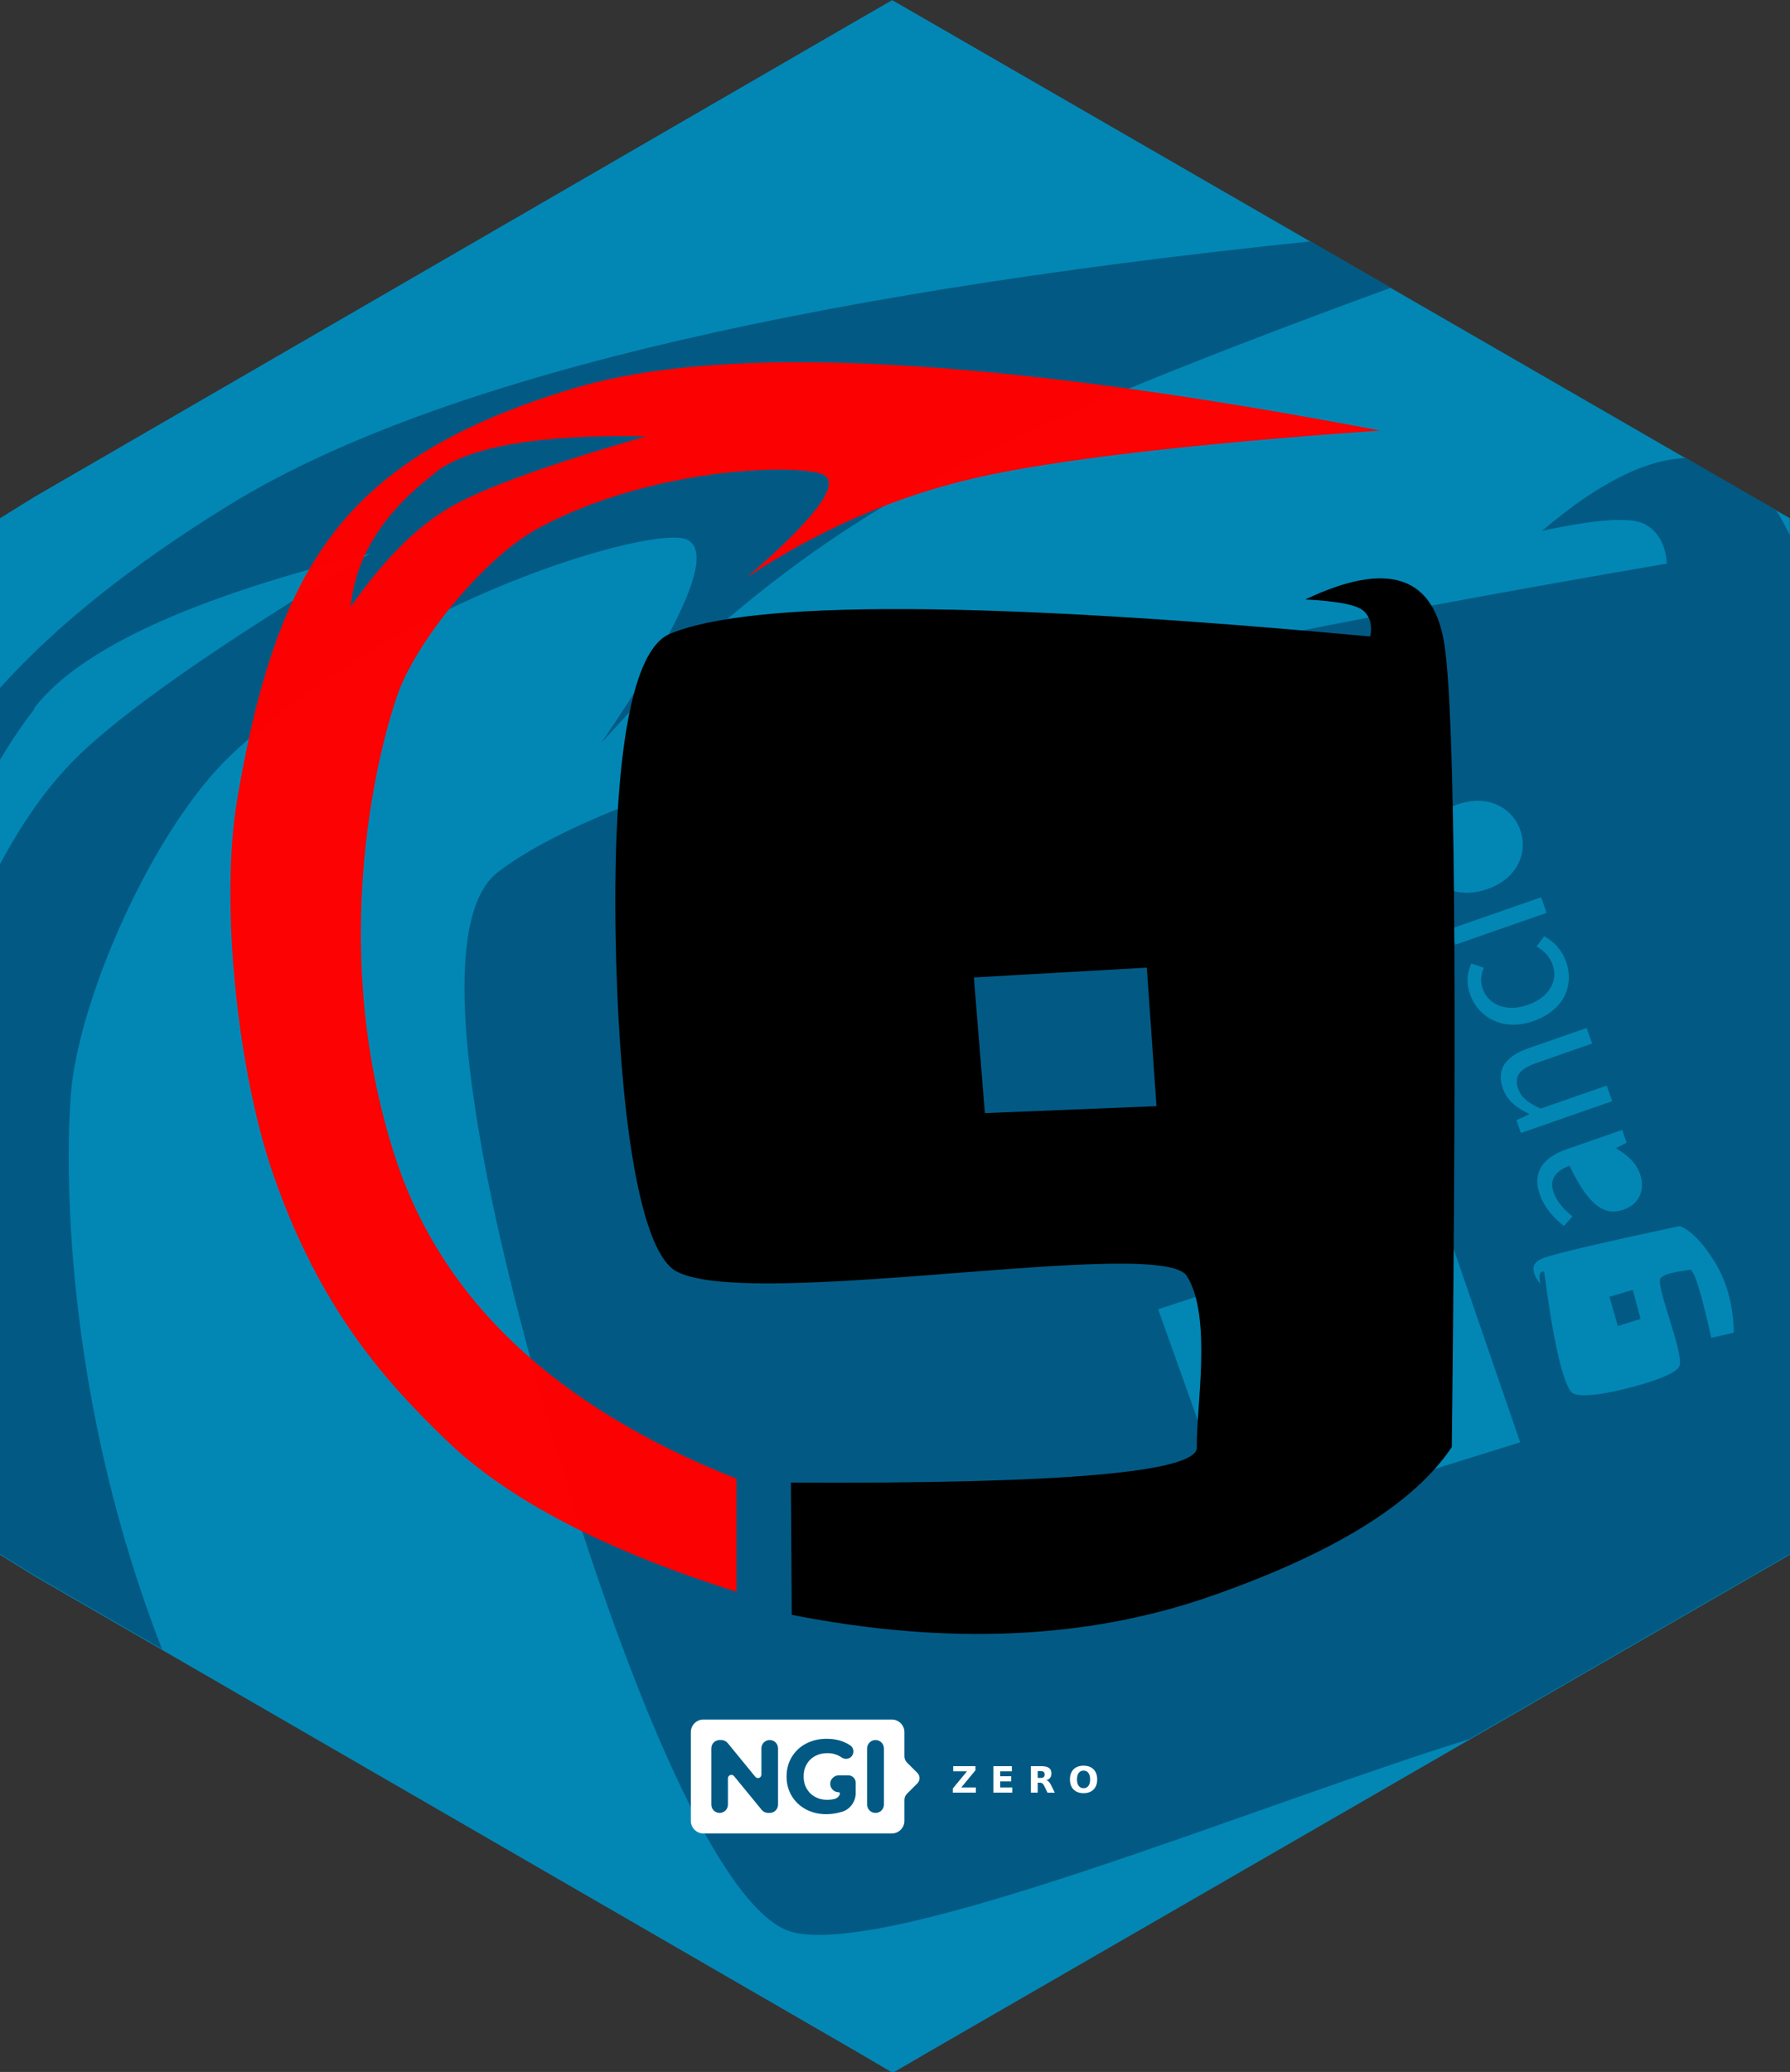
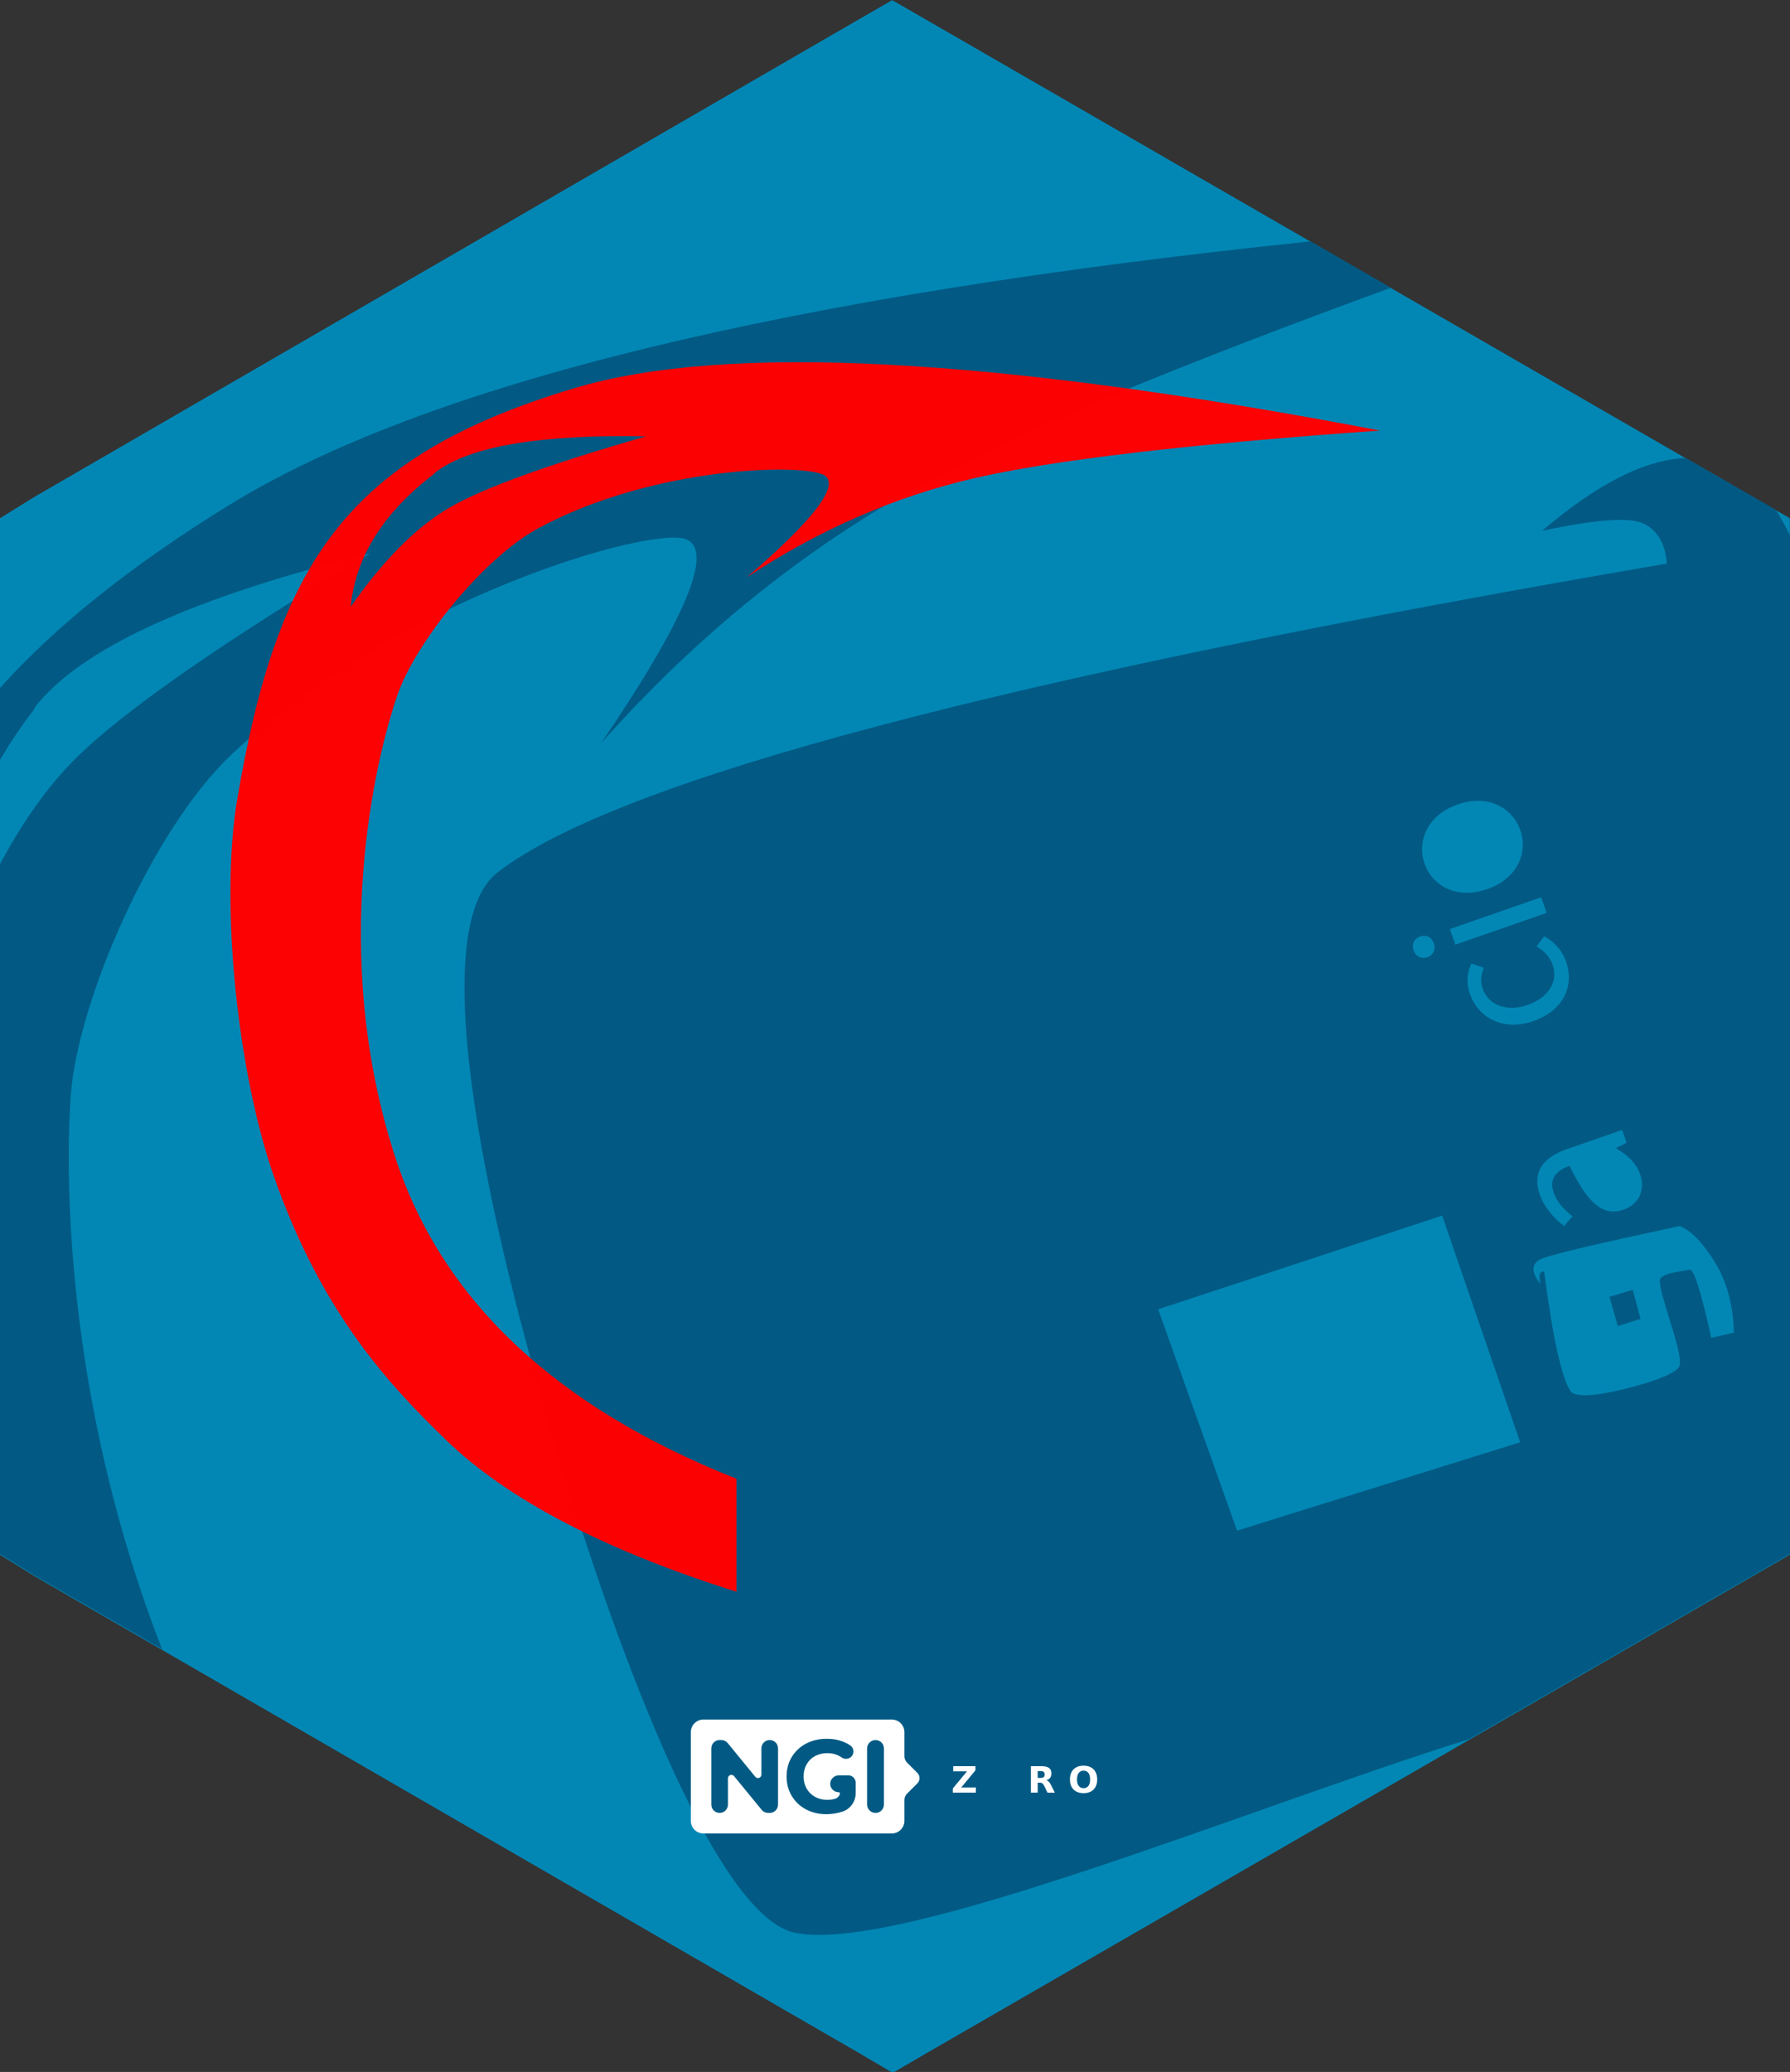
<svg xmlns="http://www.w3.org/2000/svg" xmlns:ns1="http://sodipodi.sourceforge.net/DTD/sodipodi-0.dtd" xmlns:ns2="http://www.inkscape.org/namespaces/inkscape" version="1.1" id="Ebene_1" x="0px" y="0px" width="165.921" height="192" viewBox="0 0 165.921 192" enable-background="new 0 0 198.425 198.425" xml:space="preserve" ns1:docname="gancio.hex.svg" ns2:version="1.3.2 (091e20ef0f, 2023-11-25)">
  <rect x="0" y="0" width="165.921" height="192" fill="#333333" stroke="none" />
  <defs id="defs4140">
    <linearGradient id="linearGradient4375">
      <stop style="stop-color:#364e59;stop-opacity:1;" offset="0" id="stop4377" />
      <stop style="stop-color:#364e59;stop-opacity:0;" offset="1" id="stop4379" />
    </linearGradient>
    <linearGradient id="AP-2-3" ns2:swatch="solid">
      <stop style="stop-color:#6d6d6d;stop-opacity:1;" offset="0" id="stop5230" />
    </linearGradient>
    <linearGradient id="AP1-5" ns2:swatch="solid">
      <stop style="stop-color:#f1007e;stop-opacity:1;" offset="0" id="stop5212" />
    </linearGradient>
  </defs>
  <ns1:namedview pagecolor="#ffffff" bordercolor="#666666" borderopacity="1" objecttolerance="10" gridtolerance="10" guidetolerance="10" ns2:pageopacity="0" ns2:pageshadow="2" ns2:window-width="1920" ns2:window-height="1008" id="namedview4138" showgrid="false" ns2:zoom="2.3787325" ns2:cx="48.765466" ns2:cy="164.37325" ns2:window-x="0" ns2:window-y="0" ns2:window-maximized="1" ns2:current-layer="g11744" fit-margin-top="0" fit-margin-left="0" fit-margin-right="0" fit-margin-bottom="0" ns2:pagecheckerboard="0" ns2:showpageshadow="2" ns2:deskcolor="#d1d1d1" />
  <g id="g11744">
    <polygon style="fill:#0287b5;fill-opacity:1" id="polygon4538" points="161.938,66.116 161.938,63.104 159.308,61.6 101.841,28.504 99.234,27.006 96.629,28.504 39.347,61.6 36.911,63.104 36.911,66.116 36.911,132.309 36.911,135.321 39.346,136.825 96.715,169.921 99.273,171.419 101.853,169.921 159.319,136.825 161.938,135.321 161.938,132.309 " transform="matrix(1.327,0,0,1.33,-48.984,-35.905)" />
    <path id="path2" style="mix-blend-mode:normal;fill:#025a84;fill-opacity:1;fill-rule:evenodd;stroke:none;stroke-width:1" d="M 121.48 22.367 C 73.131 27.375 39.548 35.497 21.189 46.83 C 12.207 52.375 5.302 57.881 0 63.74 L 0 70.408 C 0.915 68.879 1.922 67.347 3.109 65.809 C 3.161 65.742 3.214 65.564 3.266 65.498 C 7.51 60.088 17.851 55.352 34.291 51.291 C 20.434 59.625 11.319 65.978 6.945 70.348 C 4.422 72.869 2.111 76.127 0 80.072 L 0 140.002 L 0 144.008 L 3.232 146.006 L 15.023 152.82 C 6.41 130.772 5.951 110.136 6.557 101.568 C 7.178 92.778 14.124 76.842 21.457 69.926 C 36.944 55.32 60.577 48.664 63.633 49.986 C 66.171 51.084 63.528 57.385 55.701 68.891 C 64.913 58.528 75.236 50.301 86.67 44.211 C 95.393 39.564 109.829 33.639 128.932 26.666 L 121.48 22.367 z M 156.279 42.445 C 152.542 42.562 148.099 44.793 142.934 49.193 C 147.987 48.109 151.145 47.894 152.41 48.547 C 153.675 49.2 154.372 50.425 154.502 52.225 C 93.413 62.689 57.292 72.223 46.139 80.822 C 39.084 86.261 45.35 114.322 52.686 137.883 C 59.225 158.888 67.301 177.728 73.646 179.094 C 83.168 181.143 115.834 167.509 136.182 161.16 L 162.445 146.006 L 165.922 144.008 L 165.922 140.002 L 165.922 51.998 L 165.922 49.627 C 165.503 48.759 165.065 47.943 164.594 47.232 L 162.432 45.994 L 156.279 42.445 z M 133.678 112.648 L 140.906 133.652 L 114.67 141.836 L 107.357 121.328 L 133.678 112.648 z " />
    <path id="path30-9" style="fill:#ffffff;fill-opacity:1;stroke:none;stroke-width:0.106" d="m 65.205,159.34 c -0.643,0 -1.17,0.528 -1.17,1.172 v 8.216 c 0,0.644 0.527,1.172 1.17,1.172 h 17.461 c 0.643,0 1.168,-0.528 1.168,-1.172 v -1.935 c 0,-0.214 0.085,-0.42 0.236,-0.571 l 0.963,-0.965 c 0.269,-0.269 0.267,-0.704 -0.002,-0.972 l -0.959,-0.957 c -0.152,-0.152 -0.238,-0.358 -0.238,-0.573 v -2.242 c 0,-0.644 -0.525,-1.172 -1.168,-1.172 z m 11.414,1.786 c 0.591,0 1.128,0.1 1.609,0.299 0.209,0.086 0.402,0.191 0.582,0.311 0.381,0.255 0.401,0.817 0.033,1.107 -0.236,0.186 -0.573,0.188 -0.82,0.018 -0.39,-0.269 -0.833,-0.403 -1.328,-0.403 -0.43,0 -0.813,0.09 -1.146,0.27 -0.334,0.18 -0.593,0.435 -0.779,0.763 -0.186,0.328 -0.281,0.704 -0.281,1.129 0,0.418 0.095,0.791 0.281,1.119 0.186,0.328 0.445,0.584 0.775,0.767 0.331,0.183 0.707,0.276 1.131,0.276 0.246,0 0.48,-0.03 0.699,-0.088 0.233,-0.062 0.411,-0.237 0.48,-0.458 0.025,-0.078 -0.035,-0.158 -0.117,-0.158 -0.448,0 -0.809,-0.38 -0.779,-0.836 0.027,-0.415 0.391,-0.73 0.807,-0.73 h 0.77 c 0.007,0 0.015,0.002 0.021,0.002 0.007,-2.1e-4 0.013,-0.002 0.019,-0.002 h 0.055 c 0.379,0 0.686,0.309 0.686,0.689 v 0.959 c 0,0.788 -0.506,1.494 -1.258,1.728 -0.005,0.001 -0.009,0.002 -0.014,0.004 -0.482,0.148 -0.967,0.221 -1.455,0.221 -0.7,0 -1.33,-0.149 -1.889,-0.448 -0.559,-0.299 -0.997,-0.714 -1.314,-1.244 -0.318,-0.531 -0.477,-1.131 -0.477,-1.8 0,-0.669 0.159,-1.269 0.477,-1.8 0.318,-0.531 0.759,-0.947 1.324,-1.246 0.565,-0.299 1.202,-0.448 1.908,-0.448 z m -9.914,0.115 h 0.154 c 0.231,0 0.449,0.105 0.596,0.284 l 2.555,3.123 c 0.191,0.233 0.568,0.1 0.568,-0.202 v -2.432 c 0,-0.427 0.344,-0.773 0.77,-0.773 0.426,0 0.771,0.346 0.771,0.773 v 5.213 c 0,0.426 -0.346,0.771 -0.771,0.771 h -0.145 c -0.231,0 -0.449,-0.103 -0.596,-0.282 l -2.564,-3.127 c -0.191,-0.233 -0.568,-0.098 -0.568,0.203 v 2.434 c 0,0.426 -0.344,0.771 -0.77,0.771 -0.426,0 -0.771,-0.345 -0.771,-0.771 v -5.213 c 0,-0.427 0.346,-0.773 0.771,-0.773 z m 14.451,0 c 0.431,0 0.781,0.351 0.781,0.783 v 5.193 c 0,0.432 -0.35,0.781 -0.781,0.781 -0.431,0 -0.779,-0.349 -0.779,-0.781 v -5.193 c 0,-0.432 0.348,-0.783 0.779,-0.783 z" ns1:insensitive="true" />
    <g aria-label="Z E R O" transform="matrix(0.106,0,0,0.106,62.535,171.403)" style="font-variant:normal;font-weight:600;font-stretch:normal;font-size:31.76px;font-family:'Montserrat SemiBold';-inkscape-font-specification:Montserrat-SemiBold;font-variant-ligatures:normal;font-variant-caps:normal;font-variant-numeric:normal;font-feature-settings:normal;text-align:start;writing-mode:lr-tb;text-anchor:start;fill:#ffffff;fill-opacity:1;fill-rule:nonzero;stroke:none" id="text56-1">
      <path style="fill:#ffffff;fill-opacity:1" d="m 243.581,-73.015 h 19.462 v 3.613 l -12.422,15.027 h 12.778 v 4.513 h -20.176 v -3.613 l 12.422,-15.027 h -12.065 z" id="path2325-2" ns2:connector-curvature="0" />
-       <path style="fill:#ffffff;fill-opacity:1" d="m 278.768,-73.015 h 16.113 v 4.513 h -10.142 v 4.311 h 9.537 v 4.513 h -9.537 v 5.304 h 10.483 v 4.513 H 278.768 Z" id="path2327-7" ns2:connector-curvature="0" />
      <path style="fill:#ffffff;fill-opacity:1" d="m 320.004,-62.749 q 1.876,0 2.683,-0.698 0.822,-0.698 0.822,-2.295 0,-1.582 -0.822,-2.264 -0.806,-0.682 -2.683,-0.682 h -2.512 v 5.939 z m -2.512,4.125 v 8.762 h -5.971 v -23.153 h 9.119 q 4.575,0 6.699,1.535 2.14,1.535 2.14,4.854 0,2.295 -1.117,3.768 -1.101,1.473 -3.334,2.171 1.225,0.279 2.187,1.272 0.977,0.977 1.969,2.978 l 3.241,6.575 h -6.358 l -2.822,-5.753 q -0.853,-1.737 -1.737,-2.373 -0.868,-0.636 -2.326,-0.636 z" id="path2329-0" ns2:connector-curvature="0" />
      <path style="fill:#ffffff;fill-opacity:1" d="m 357.579,-69.107 q -2.729,0 -4.234,2.016 -1.504,2.016 -1.504,5.676 0,3.644 1.504,5.66 1.504,2.016 4.234,2.016 2.745,0 4.249,-2.016 1.504,-2.016 1.504,-5.66 0,-3.66 -1.504,-5.676 -1.504,-2.016 -4.249,-2.016 z m 0,-4.327 q 5.583,0 8.746,3.195 3.164,3.195 3.164,8.824 0,5.614 -3.164,8.808 -3.164,3.195 -8.746,3.195 -5.567,0 -8.746,-3.195 -3.164,-3.195 -3.164,-8.808 0,-5.629 3.164,-8.824 3.179,-3.195 8.746,-3.195 z" id="path2331-9" ns2:connector-curvature="0" />
    </g>
    <path style="-inkscape-font-specification:'Source Sans Pro';fill:#0287b5;stroke-width:1" d="m 140.923,76.933 c -0.721,-2.071 -2.988,-3.369 -5.789,-2.393 -2.836,0.988 -3.806,3.413 -3.085,5.484 0.721,2.071 2.982,3.351 5.818,2.364 2.801,-0.976 3.777,-3.383 3.056,-5.454 z" id="path9" />
    <path style="-inkscape-font-specification:'Source Sans Pro';fill:#0287b5;stroke-width:1" d="m 132.905,87.412 c -0.194,-0.557 -0.699,-0.83 -1.273,-0.63 -0.557,0.194 -0.8,0.727 -0.606,1.284 0.194,0.557 0.716,0.824 1.273,0.63 0.574,-0.2 0.8,-0.727 0.606,-1.284 z" id="path8" />
    <path style="-inkscape-font-specification:'Source Sans Pro';fill:#0287b5;stroke-width:1" d="m 143.356,84.592 -0.503,-1.444 -8.456,2.945 0.503,1.444 z" id="path7" />
    <path style="-inkscape-font-specification:'Source Sans Pro';fill:#0287b5;stroke-width:1" d="m 145.165,89.113 c -0.351,-1.009 -1.067,-1.833 -2.03,-2.356 l -0.704,0.948 c 0.628,0.347 1.218,0.922 1.491,1.705 0.539,1.549 -0.385,3.041 -2.316,3.714 -1.949,0.679 -3.642,0.019 -4.175,-1.512 -0.236,-0.679 -0.163,-1.309 0.108,-1.93 l -1.153,-0.398 c -0.351,0.785 -0.519,1.703 -0.131,2.816 0.757,2.175 3.036,3.508 5.872,2.52 2.801,-0.976 3.82,-3.262 3.038,-5.506 z" id="path6" />
-     <path style="-inkscape-font-specification:'Source Sans Pro';fill:#0287b5;stroke-width:1" d="m 149.434,102.044 -0.503,-1.444 -6.125,2.133 c -1.143,-0.538 -1.791,-0.996 -2.087,-1.848 -0.388,-1.114 0.104,-1.831 1.687,-2.382 l 5.168,-1.8 -0.503,-1.444 -5.359,1.866 c -2.158,0.751 -3.027,1.952 -2.403,3.744 0.406,1.166 1.335,1.818 2.414,2.339 l 0.018,0.052 -1.176,0.546 0.412,1.183 z" id="path4" />
    <path style="-inkscape-font-specification:'Source Sans Pro';fill:#0287b5;stroke-width:1" d="m 152.018,108.792 c -0.37,-1.061 -1.23,-1.796 -2.187,-2.36 l -0.018,-0.052 0.961,-0.491 -0.412,-1.183 -5.203,1.812 c -2.088,0.727 -3.154,2.093 -2.439,4.146 0.473,1.357 1.459,2.34 2.254,2.942 l 0.78,-0.896 c -0.665,-0.51 -1.409,-1.246 -1.749,-2.22 -0.479,-1.375 0.427,-2.08 1.482,-2.467 1.661,3.48 3.111,4.731 4.99,4.076 1.531,-0.533 2.032,-1.898 1.541,-3.307 z" id="text1" />
-     <path d="m 133.919,59.933 c 0.931,6.576 1.149,31.297 0.653,74.162 -3.509,5.245 -10.971,9.856 -22.388,13.835 -11.417,3.978 -24.348,4.549 -38.795,1.712 l -0.076,-12.26 c 25.146,0.137 37.689,-0.951 37.627,-3.263 -0.092,-3.469 1.456,-12.134 -0.931,-15.88 -2.387,-3.746 -40.159,3.244 -47.257,-0.395 -3.346,-1.715 -5.039,-13.468 -5.549,-26.201 -0.572,-14.282 0.128,-30.923 4.891,-32.908 7.53,-3.139 29.17,-3.057 64.92,0.246 0.197,-1.026 -0.009,-1.817 -0.619,-2.372 -0.61,-0.555 -2.41,-0.908 -5.4,-1.059 7.685,-3.654 11.993,-2.192 12.925,4.384 z m -27.617,29.733 -16.028,0.911 1.017,12.571 15.906,-0.645 z" id="Path-6" style="fill:#000000;fill-rule:evenodd;stroke:none;stroke-width:1" />
    <path d="m 53.23,35.975 c 14.034,-4.207 38.932,-2.9 74.695,3.922 -17.799,1.26 -30.354,2.737 -37.665,4.43 -7.311,1.693 -14.32,4.749 -21.027,9.166 6.104,-5.264 8.528,-8.394 7.273,-9.389 -1.512,-1.198 -15.734,-1.017 -26.589,4.834 -5.14,2.77 -11.415,10.645 -13.081,15.47 -2.114,6.125 -6.3,23.97 -0.234,42.722 4.295,13.277 14.851,23.243 31.666,29.898 v 10.473 C 56.006,143.635 47.022,138.939 41.316,133.412 35.88,128.147 29.702,121.45 25.326,108.829 22.059,99.409 20.336,83.73 22.004,73.968 25.749,52.06 32.18,42.286 53.23,35.975 Z m 6.662,4.461 c -9.807,-0.192 -16.304,0.907 -19.49,3.297 -0.039,0.029 -0.095,0.121 -0.133,0.151 -4.741,3.618 -7.328,7.734 -7.762,12.349 3.05,-4.367 6.125,-7.445 9.228,-9.234 3.102,-1.789 9.155,-3.977 18.158,-6.563 z" id="Path-4" style="fill:#ff0000;fill-opacity:0.988;fill-rule:evenodd;stroke:none;stroke-width:1" />
    <path id="path5" style="display:none;mix-blend-mode:normal;fill:#025a84;fill-opacity:1;fill-rule:evenodd;stroke:none;stroke-width:1" d="M 21.679,46.916 C 43.201,33.63 85.303,24.685 147.986,20.081 118.869,30.135 98.593,38.207 87.159,44.298 c -11.434,6.09 -21.756,14.317 -30.968,24.679 7.827,-11.505 10.471,-17.807 7.932,-18.905 -3.056,-1.322 -26.691,5.335 -42.177,19.941 -7.333,6.916 -14.279,22.851 -14.9,31.642 -0.789,11.158 0.204,42.785 18.699,71.343 13.095,20.22 35.149,32.122 66.162,35.707 l 4.679,17.463 c -22.175,-0.967 -39.254,-4.783 -51.238,-11.449 -11.418,-6.351 -24.712,-14.757 -37.649,-33.847 -9.656,-14.248 -19.535,-39.625 -21.114,-56.647 -3.545,-38.205 2.812,-57.378 35.094,-77.307 z m 13.103,4.461 c -16.44,4.061 -26.782,8.797 -31.026,14.206 -0.052,0.066 -0.104,0.245 -0.155,0.311 -6.289,8.151 -8.764,16.171 -7.426,24.06 3.134,-8.644 6.888,-15.151 11.261,-19.521 4.373,-4.37 13.489,-10.722 27.346,-19.056 z M 166.934,50.815 c 4.491,10.55 15.9,51.674 34.225,123.374 -3.507,10.313 -13.891,21.338 -31.151,33.072 -17.26,11.735 -38.569,18.465 -63.925,20.189 l -5.605,-20.409 c 41.993,-11.007 62.422,-18.425 61.286,-22.254 -1.704,-5.743 -2.994,-20.884 -8.647,-26.064 -5.653,-5.18 -65.516,23.353 -78.979,20.456 -6.345,-1.366 -14.421,-20.206 -20.961,-41.211 -7.335,-23.56 -13.603,-51.621 -6.548,-57.06 11.154,-8.599 47.275,-18.131 108.364,-28.596 -0.13,-1.8 -0.827,-3.026 -2.092,-3.679 -1.265,-0.653 -4.424,-0.437 -9.478,0.647 11.182,-9.526 19.019,-9.014 23.511,1.535 z m -32.766,61.919 -26.32,8.681 7.313,20.507 26.235,-8.183 z" />
    <path d="m 143.026,116.594 c 1.089,-0.414 5.312,-1.407 12.668,-2.979 1.033,0.398 2.111,1.497 3.233,3.297 1.122,1.8 1.72,3.991 1.793,6.574 l -2.095,0.487 c -0.949,-4.309 -1.62,-6.414 -2.013,-6.314 -0.59,0.15 -2.133,0.22 -2.682,0.773 -0.549,0.553 2.108,6.748 1.76,8.103 -0.164,0.639 -2.11,1.383 -4.27,1.963 -2.422,0.65 -5.297,1.174 -5.821,0.435 -0.828,-1.167 -1.651,-4.874 -2.468,-11.121 -0.183,0.006 -0.311,0.072 -0.382,0.198 -0.071,0.126 -0.062,0.448 0.028,0.965 -0.922,-1.174 -0.839,-1.968 0.251,-2.382 z m 6.157,3.577 0.776,2.708 2.112,-0.66 -0.726,-2.697 z" id="path1" style="fill:#0287b5;fill-opacity:1;fill-rule:evenodd;stroke:none;stroke-width:1" />
  </g>
</svg>